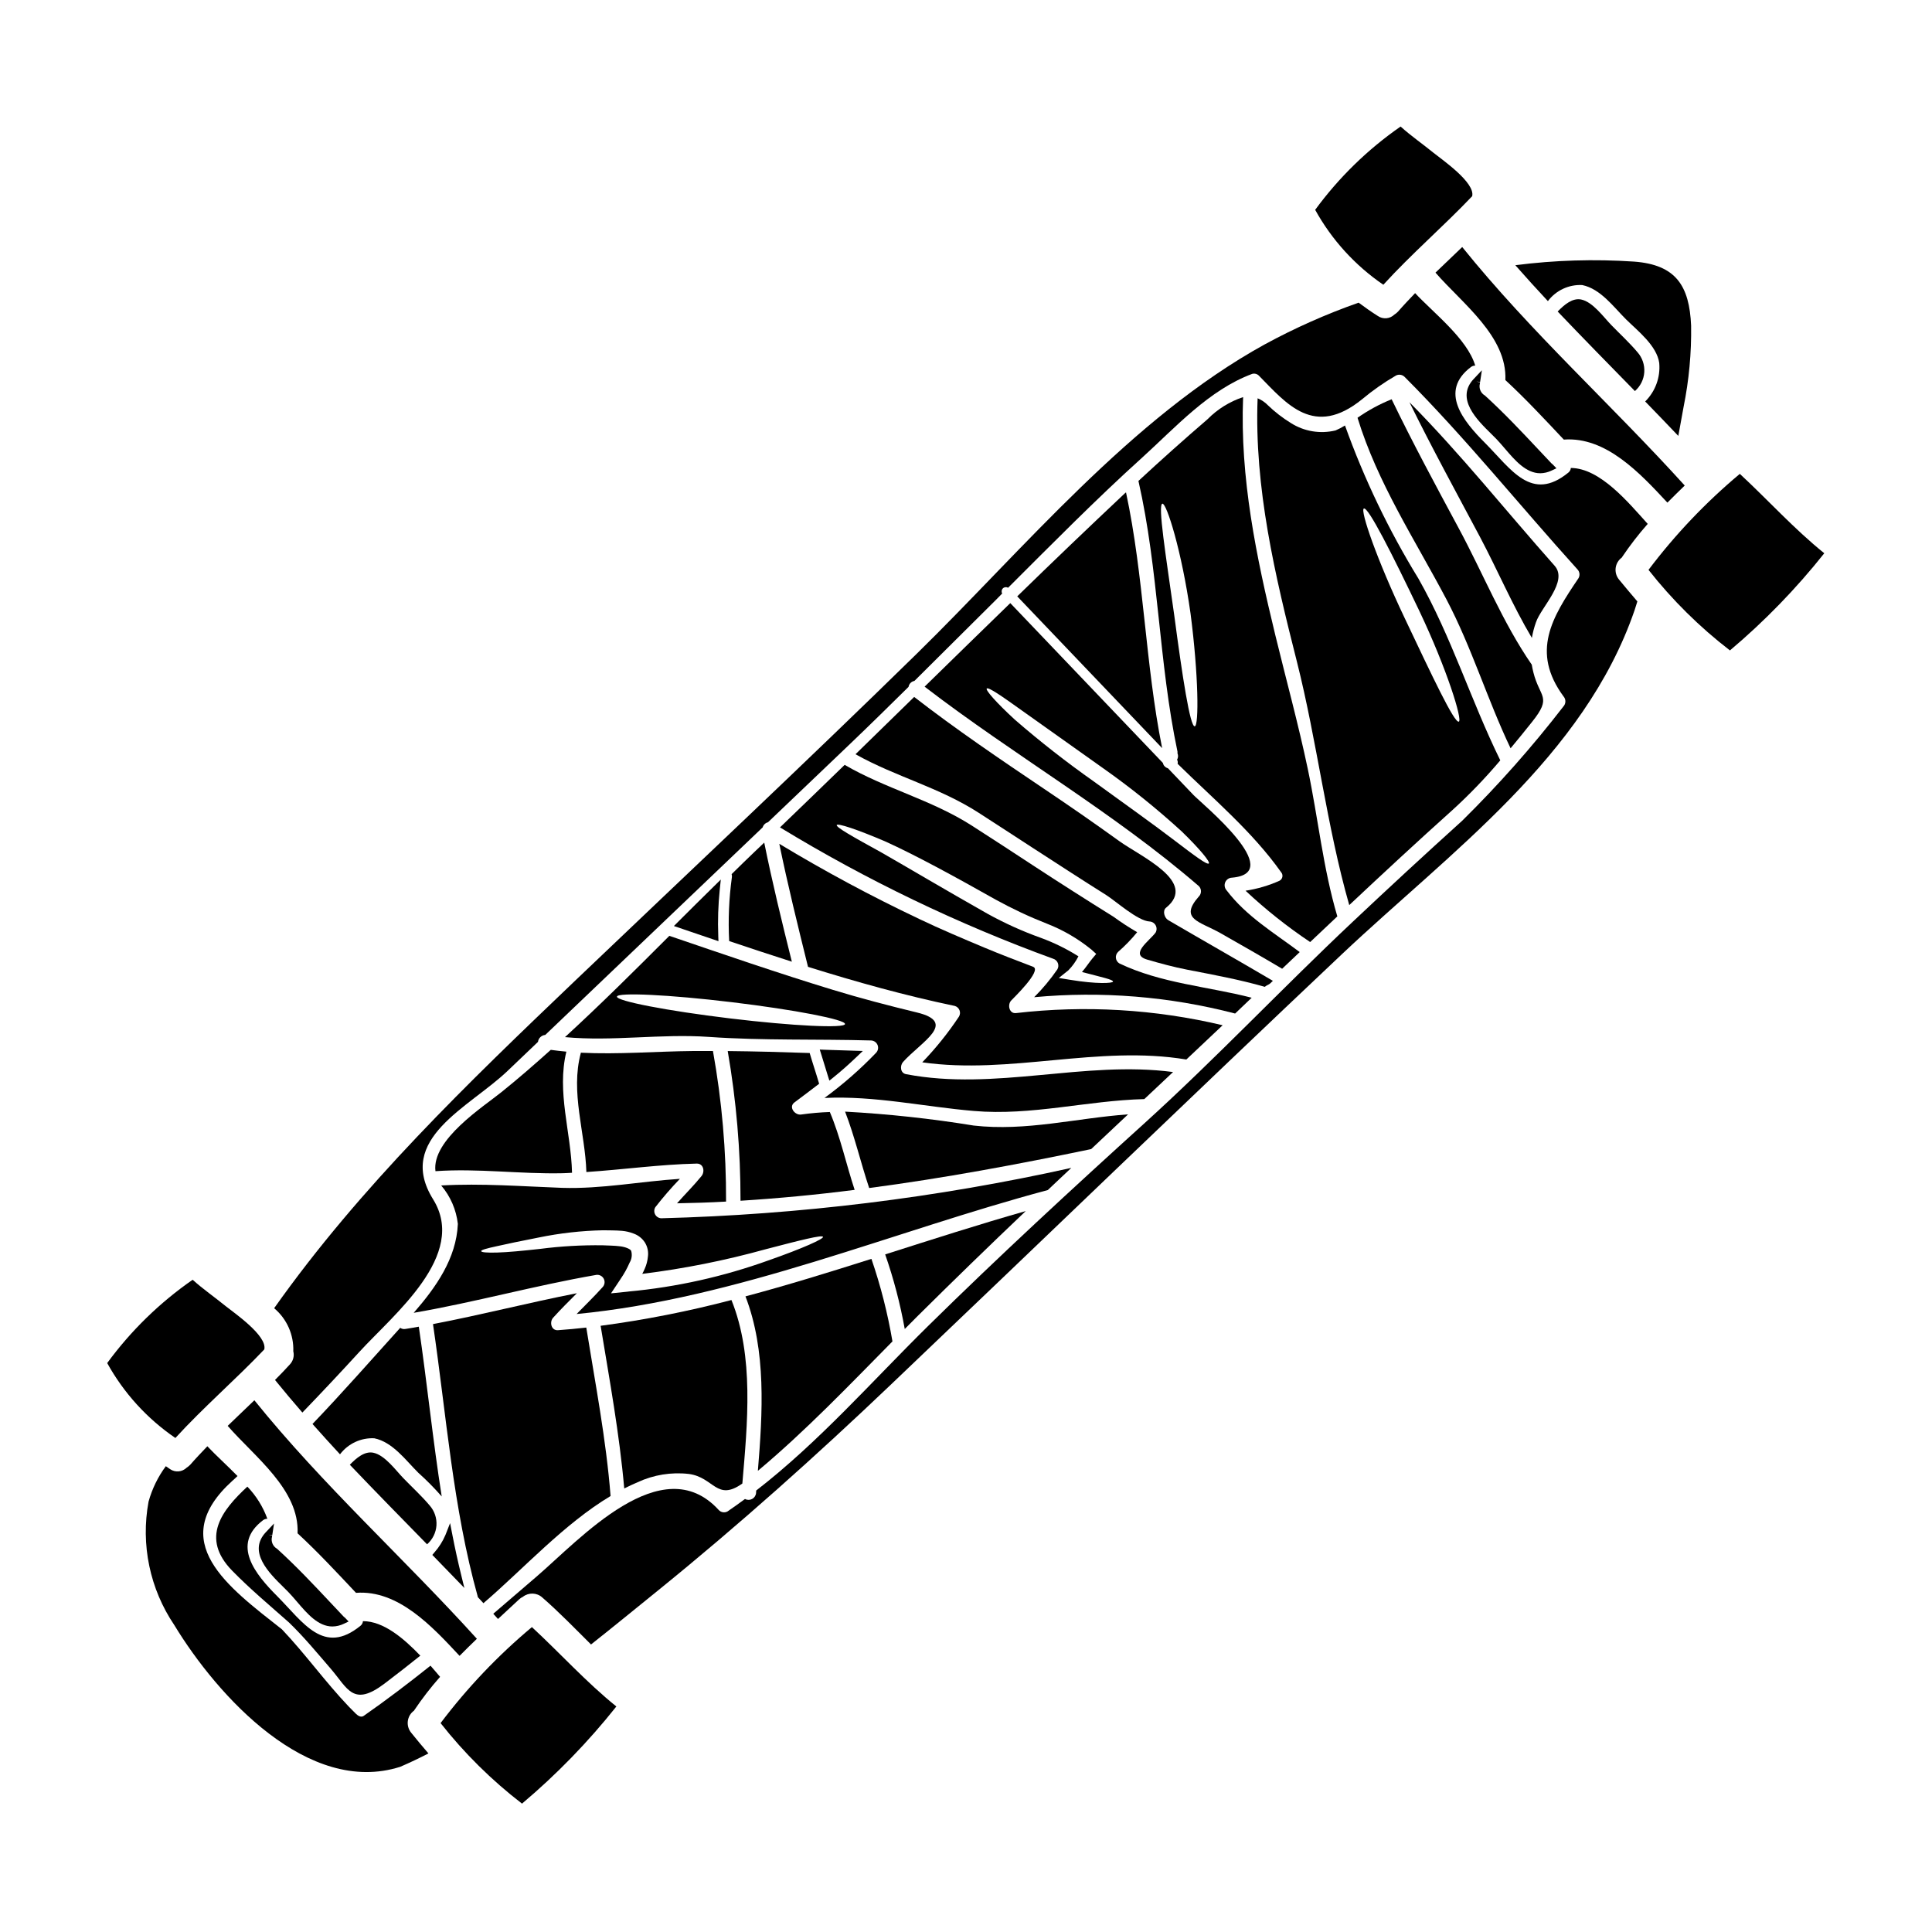
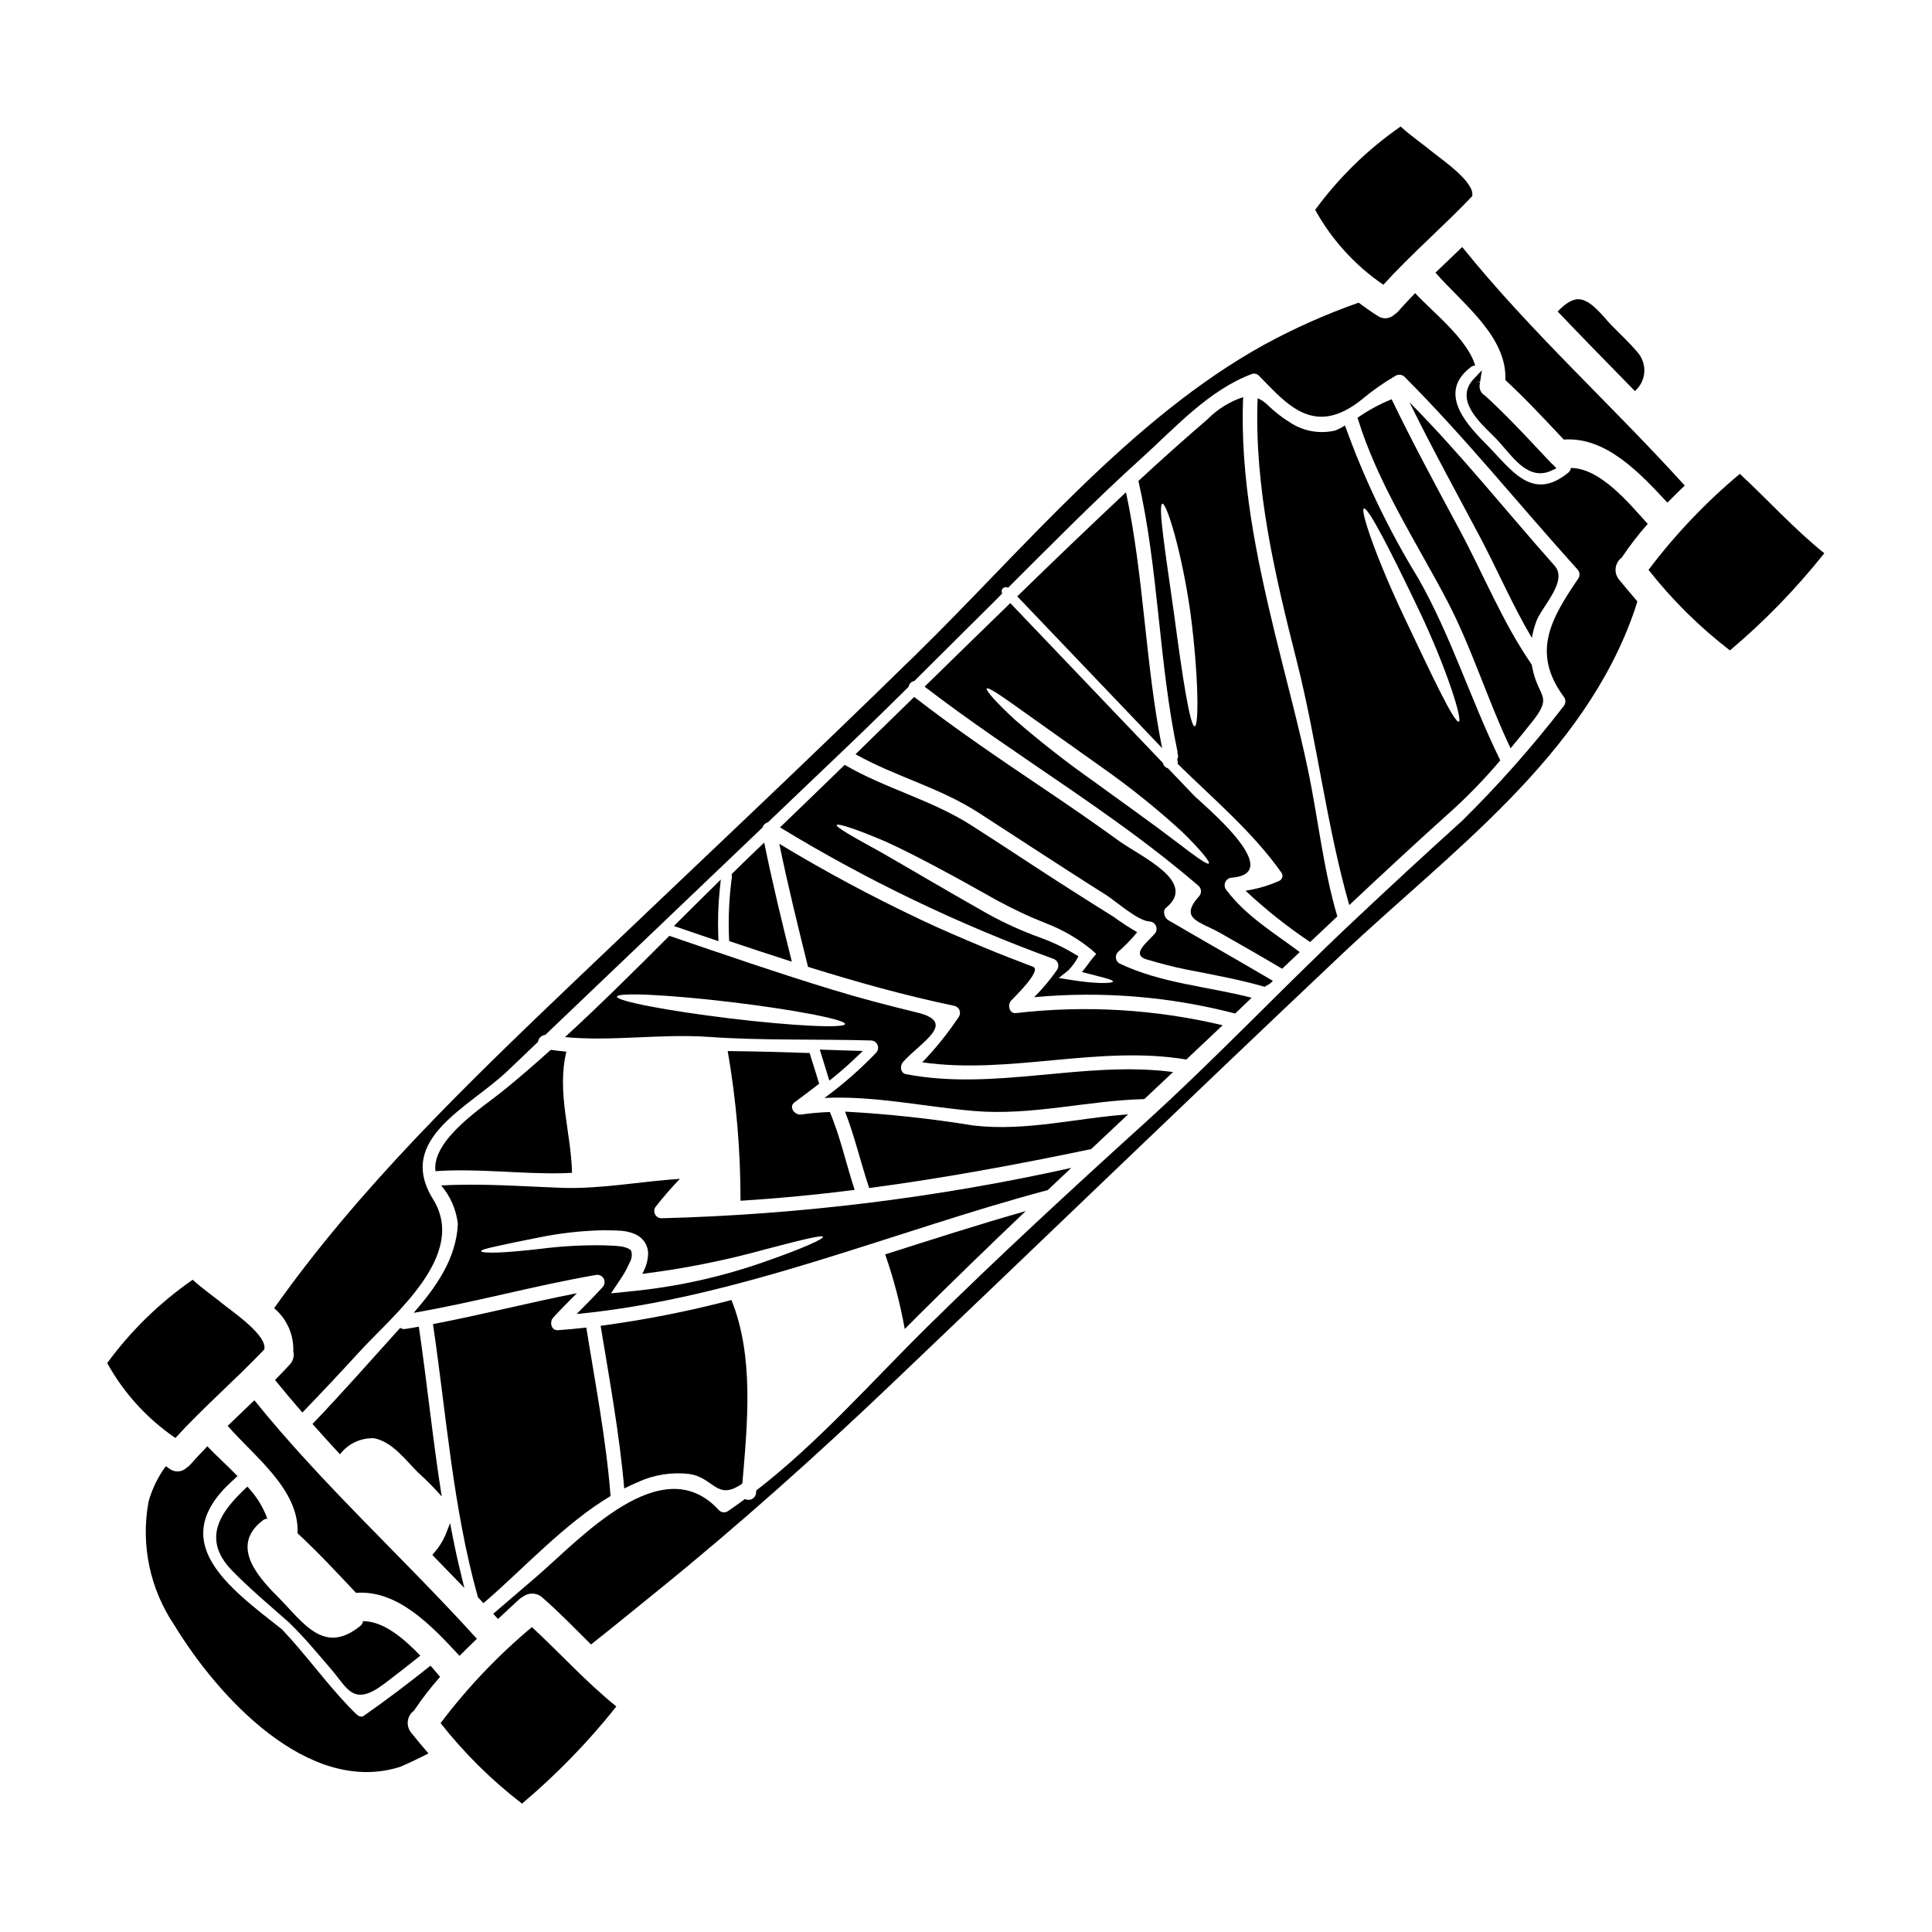
<svg xmlns="http://www.w3.org/2000/svg" fill="#000000" width="800px" height="800px" version="1.1" viewBox="144 144 512 512">
  <g>
    <path d="m442.07 274.76c-9.582 9.008-19.078 18.102-28.492 27.281l38.402 40.223c-4.496-22.41-4.793-45.434-9.578-67.781-0.109 0.105-0.219 0.176-0.332 0.277z" />
    <path d="m503.77 254.7c0.008 0.02 0.008 0.039 0 0.055 5.332 17.32 15.156 32.176 23.551 48.078 6.723 12.785 10.82 26.52 17 39.473 1.898-2.269 3.777-4.598 5.68-6.981 5.418-6.769 2.047-6.375 0.359-13.145-0.18-0.707-0.312-1.363-0.426-2.035-7.769-11.254-12.934-24.258-19.426-36.277-6.07-11.285-12.145-22.535-17.711-34.062v0.004c-3.184 1.281-6.211 2.926-9.027 4.891z" />
    <path d="m389.03 325.97c23.789 18.281 49.988 33.254 72.711 52.887v0.004c0.73 0.781 0.703 2.008-0.066 2.754-5.273 5.996 0.285 6.559 5.785 9.688 5.504 3.129 10.926 6.227 16.32 9.426 1.574-1.484 3.106-2.934 4.66-4.418-6.863-5.152-14.168-9.484-19.414-16.41v0.004c-0.508-0.586-0.629-1.414-0.316-2.125 0.316-0.707 1.012-1.172 1.785-1.191 14.539-1.254-7.922-19.523-10.234-21.93-2.242-2.348-4.488-4.695-6.731-7.051-0.445-0.129-0.832-0.406-1.102-0.785-0.117-0.199-0.203-0.414-0.254-0.641l-8.555-8.957-31.883-33.398c-7.578 7.352-15.152 14.758-22.707 22.145zm47.395 21.676c7.262 5.121 14.191 10.699 20.746 16.695 4.922 4.781 7.594 8.102 7.188 8.488-0.465 0.441-3.824-2.078-9.16-6.148-5.332-4.07-12.934-9.508-21.297-15.562-7.262-5.113-14.262-10.59-20.969-16.41-5.016-4.621-7.781-7.816-7.441-8.242 0.461-0.441 3.938 1.969 9.398 5.879 5.516 3.922 13.137 9.312 21.535 15.301z" />
    <path d="m497.93 258.07c-4.051 0.98-8.324 0.27-11.844-1.969-2.188-1.344-4.223-2.918-6.074-4.699-0.773-0.801-1.703-1.43-2.731-1.855-0.91 23.719 4.613 46.918 10.402 69.758 5.383 21.312 7.871 43.496 13.883 64.551 9.008-8.457 18.07-16.863 27.273-25.117v0.004c4.535-4.133 8.797-8.555 12.754-13.242-7.809-15.887-12.902-32.668-21.699-48.18-7.863-12.816-14.383-26.41-19.457-40.562-0.801 0.504-1.641 0.941-2.508 1.312zm7.5 20.695c1.152-0.496 7.434 11.898 14.754 27.23 7.332 15.461 11.453 28.855 10.414 29.246-1.203 0.395-7.035-12.031-14.332-27.418-7.367-15.488-11.859-28.562-10.836-29.059z" />
    <path d="m549.96 313.05c0.246-1.414 0.613-2.805 1.094-4.156 1.379-4.039 8.594-10.82 4.941-14.957-12.82-14.43-24.879-29.617-38.477-43.34 5.949 12.078 12.402 23.879 18.73 35.77 4.684 8.852 8.613 18.117 13.711 26.684z" />
    <path d="m361.08 431.21c-0.789-2.731-1.719-5.434-2.508-8.148-7.25-0.254-14.5-0.445-21.719-0.52 2.273 13.102 3.406 26.371 3.391 39.668 10.109-0.637 20.188-1.594 30.246-2.883-2.262-6.856-3.762-13.984-6.578-20.637v0.004c-2.539 0.086-5.066 0.309-7.582 0.664-1.652 0.273-3.465-1.996-1.77-3.223 2.211-1.66 4.383-3.277 6.519-4.926z" />
    <path d="m358.13 400.22c12.809 4.008 25.734 7.617 38.895 10.363 0.574 0.164 1.035 0.586 1.254 1.141 0.219 0.555 0.164 1.18-0.145 1.691-2.875 4.32-6.129 8.375-9.727 12.113 23.301 3.324 46.645-4.637 69.984-0.746l9.621-9.082c-17.934-4.254-36.473-5.344-54.785-3.219-1.816 0.172-2.262-2.223-1.277-3.305 0.395-0.461 8.344-8.039 5.832-8.965-4.285-1.637-8.574-3.273-12.801-5.039-5.844-2.449-11.703-4.922-17.43-7.656l0.004-0.004c-12.672-6.004-25.031-12.641-37.031-19.891 2.242 10.941 4.922 21.75 7.606 32.598z" />
    <path d="m370.72 343.88c10.68 6 22.18 8.746 32.73 15.574 4.758 3.062 9.48 6.156 14.227 9.234 6.492 4.199 12.941 8.402 19.488 12.516 2.586 1.637 8.344 6.852 11.488 7 0.676 0.039 1.285 0.426 1.613 1.023 0.324 0.594 0.316 1.316-0.016 1.906-1.645 2.238-7.012 5.769-2.246 7.168 3.488 1.02 7.012 1.969 10.574 2.668 6.863 1.336 13.891 2.621 20.613 4.551 0.395-0.395 1.043-0.539 1.453-0.926l0.684-0.66c-9.16-5.402-18.625-10.762-27.766-16.109-1-0.602-1.535-2.496-0.539-3.269 8.48-6.859-6.691-13.523-12.488-17.711-6.535-4.723-13.156-9.297-19.82-13.777-11.688-7.871-23.316-15.742-34.449-24.371-5.184 5.078-10.363 10.141-15.547 15.184z" />
    <path d="m367.85 346.69c-5.684 5.527-11.398 11.055-17.141 16.574v0.004c22.922 13.961 47.168 25.617 72.383 34.805 0.57 0.168 1.031 0.59 1.25 1.145 0.215 0.551 0.168 1.172-0.137 1.684-1.82 2.637-3.875 5.102-6.141 7.367 17.867-1.66 35.891-0.195 53.258 4.328l4.387-4.188c-11.711-3.004-24.051-3.809-35.074-9.098-0.508-0.309-0.844-0.836-0.914-1.43-0.066-0.594 0.145-1.184 0.57-1.602 1.836-1.598 3.535-3.352 5.074-5.238-2.16-1.25-4.254-2.613-6.273-4.09-7.168-4.461-14.289-9.004-21.359-13.629-5.414-3.543-10.801-7.086-16.238-10.559-10.75-6.856-22.77-9.738-33.59-16.031-0.039-0.023-0.039-0.062-0.055-0.043zm40.02 35.723c4.387 2.414 8.926 4.547 13.586 6.375 4.262 1.66 8.234 3.973 11.781 6.859l1.273 1.148-1.023 1.223c-0.875 1.047-1.719 2.387-2.754 3.574 5.117 1.352 8.363 2.023 8.227 2.543-0.102 0.449-4.215 0.699-11.387-0.48l-2.977-0.484 2.527-2.023v0.004c1.078-1.098 1.977-2.352 2.672-3.719-3.129-1.973-6.457-3.609-9.93-4.883-4.867-1.738-9.586-3.867-14.109-6.367-11.215-6.34-21.121-12.234-28.34-16.363-7.363-4.043-11.934-6.609-11.672-7.184 0.27-0.5 5.242 1.082 12.988 4.41 7.723 3.508 18 9.082 29.137 15.367z" />
    <path d="m214.04 501.61c0.844-3.598-7.938-9.648-10.234-11.473-2.859-2.328-5.992-4.5-8.758-6.988v0.004c-8.719 6.051-16.371 13.512-22.641 22.074 4.391 7.938 10.578 14.738 18.07 19.852 7.504-8.203 15.918-15.43 23.562-23.469z" />
    <path d="m585.88 277.2c1.52-1.52 3.039-3.043 4.59-4.527-19.332-21.363-40.852-40.715-58.969-63.207-2.363 2.277-4.723 4.504-7.086 6.785 7.141 8.215 19.027 16.887 18.523 28.473 5.418 5.012 10.434 10.41 15.484 15.773 11.219-0.832 20.219 8.949 27.457 16.703z" />
    <path d="m536.24 245.24 0.473-3.109-2.156 2.285c-4.898 5.188 0.84 10.836 4.637 14.562 0.449 0.445 0.879 0.871 1.277 1.273 0.789 0.824 1.574 1.734 2.363 2.656 2.641 3.086 5.57 6.508 9.336 6.508v0.004c1.066-0.016 2.113-0.266 3.07-0.738l1.23-0.578-0.938-0.988-0.359-0.301c-1.164-1.227-2.328-2.461-3.484-3.695-4.469-4.758-9.09-9.676-14.168-14.301l0.004 0.004c-1.117-0.629-1.668-1.938-1.336-3.176l0.031-0.289-0.961-0.273z" />
    <path d="m464.01 255.1c-6.199 5.336-12.305 10.789-18.312 16.352 5.387 23.645 5.348 48.051 10.352 71.746 0.02 0.148 0.02 0.301 0 0.453 0.23 0.539 0.188 1.152-0.109 1.66 0.176 0.34 0.223 0.73 0.137 1.105 9.445 9.285 19.828 17.992 27.434 28.734 0.297 0.34 0.418 0.797 0.328 1.242-0.086 0.441-0.375 0.82-0.777 1.023-2.859 1.277-5.883 2.164-8.98 2.633 5.324 4.996 11.055 9.547 17.125 13.605 2.387-2.281 4.789-4.547 7.199-6.801-3.793-12.824-5.082-26.027-7.836-39.102-2.512-11.926-5.746-23.691-8.621-35.52-5.023-20.707-9.371-41.598-8.512-63v0.004c-3.562 1.184-6.793 3.191-9.426 5.863zm-3.394 81.379c-1.23 0.117-3.262-13.082-5.418-29.348-2.266-16.117-4.422-29.414-3.148-29.652 1.09-0.191 5.117 12.512 7.449 29.066 2.141 16.426 2.246 29.832 1.117 29.934z" />
    <path d="m577.95 237.34c-2.148-2.547-4.609-4.793-6.941-7.199-2.051-2.109-4.887-6.121-7.984-6.769-2.285-0.469-4.445 1.344-6.227 3.184 6.75 7.086 13.625 14.082 20.469 21.082h-0.004c1.465-1.27 2.359-3.074 2.488-5.008 0.129-1.934-0.52-3.836-1.801-5.289z" />
-     <path d="m563.3 219.54c4.879 1 8.312 5.816 11.641 9.117 3.043 3.004 8.145 6.938 8.781 11.566h-0.004c0.332 3.777-1.035 7.504-3.727 10.172 2.949 3.019 5.863 6.074 8.781 9.125 0.457-2.559 0.93-5.098 1.391-7.656 1.438-7.102 2.109-14.336 2-21.578-0.461-10.559-4.023-16.137-15.129-16.961h-0.004c-10.488-0.703-21.023-0.383-31.453 0.957 2.82 3.211 5.715 6.391 8.629 9.516v0.004c2.137-2.844 5.543-4.438 9.094-4.262z" />
    <path d="m337.24 393.39c5.531 1.867 11.066 3.688 16.609 5.469-2.617-10.48-5.18-20.98-7.32-31.562l-2.648 2.527c-2.016 1.93-4.012 3.871-5.996 5.832v-0.004c0.09 0.262 0.117 0.543 0.074 0.816-0.773 5.606-1.016 11.27-0.719 16.922z" />
    <path d="m293.73 418.85c12.73 1.18 25.336-0.949 38.109-0.059 14.363 1.004 28.664 0.539 43.023 0.945 0.766 0.035 1.438 0.52 1.715 1.234 0.277 0.715 0.105 1.523-0.438 2.066-4.191 4.367-8.758 8.359-13.645 11.934 13.332-0.633 26.184 2.305 39.582 3.449 15.352 1.316 29.953-2.754 45.18-3.148l7.621-7.168c-23.598-3.117-47.16 5.094-70.762 0.566-1.547-0.289-1.664-2.227-0.812-3.219 4.789-5.352 14.66-10.496 3.652-13.141-7.508-1.82-14.957-3.766-22.336-6.019-14.516-4.426-28.875-9.387-43.238-14.281-9.086 9.105-18.207 18.176-27.652 26.84zm74.215-3.477c-0.102 1.18-13.75 0.535-30.457-1.48s-30.109-4.606-29.992-5.777c0.117-1.172 13.777-0.531 30.492 1.48s30.059 4.606 29.945 5.777z" />
    <path d="m433.17 448.52c3.254-3.074 6.516-6.141 9.781-9.203-13.738 0.984-26.988 4.551-40.957 2.961l-0.004-0.004c-11.27-1.832-22.633-3.062-34.035-3.68 2.559 6.609 4.137 13.52 6.387 20.246 19.727-2.602 39.336-6.254 58.828-10.32z" />
    <path d="m510.6 219.46c7.477-8.207 15.902-15.43 23.543-23.465 0.844-3.602-7.938-9.648-10.211-11.473-2.863-2.332-5.996-4.5-8.762-6.988-8.719 6.051-16.367 13.512-22.637 22.074 4.387 7.938 10.574 14.738 18.066 19.852z" />
    <path d="m335.02 377.09-1.93 1.902c-3.051 2.981-6.086 6.016-9.141 9.055l-1.359 1.359 11.809 4.016-0.055-1.43 0.004-0.004c-0.156-4.07-0.023-8.148 0.391-12.199z" />
-     <path d="m257.86 542.96c-2.148-2.547-4.613-4.793-6.941-7.199-2.051-2.109-4.887-6.121-7.984-6.773-2.285-0.469-4.449 1.348-6.227 3.188 6.75 7.086 13.625 14.082 20.469 21.082h-0.004c1.465-1.27 2.359-3.07 2.492-5.004 0.129-1.934-0.52-3.84-1.805-5.293z" />
    <path d="m204.34 521.87c7.141 8.219 19.023 16.891 18.52 28.473 5.422 5.012 10.434 10.41 15.488 15.777 11.184-0.848 20.203 8.934 27.441 16.699 1.516-1.52 3.035-3.039 4.59-4.523-19.332-21.363-40.852-40.719-58.969-63.211-2.352 2.281-4.723 4.504-7.07 6.785z" />
    <path d="m387.25 492.7c9.426-9.355 18.953-18.605 28.578-27.75-12.383 3.516-24.797 7.516-37.246 11.48v0.004c2.246 6.441 3.981 13.051 5.188 19.766 1.148-1.164 2.316-2.352 3.481-3.5z" />
    <path d="m250.06 495.89c-7.672 8.488-15.293 17.18-23.246 25.48 2.402 2.695 4.816 5.375 7.289 8.039 2.141-2.832 5.543-4.426 9.09-4.25 4.879 1 8.316 5.82 11.645 9.121 2.199 1.969 4.277 4.07 6.223 6.297-2.363-14.926-3.863-30.016-6.07-44.992-1.18 0.207-2.383 0.434-3.543 0.602-0.484 0.094-0.98-0.016-1.387-0.297z" />
-     <path d="m216.15 550.86 0.473-3.113-2.16 2.289c-4.894 5.184 0.844 10.832 4.641 14.562 0.445 0.441 0.879 0.871 1.277 1.273 0.789 0.82 1.574 1.73 2.363 2.652 2.644 3.09 5.57 6.512 9.34 6.512 1.062-0.012 2.113-0.262 3.07-0.734l1.23-0.582-0.938-0.984-0.359-0.301c-1.172-1.23-2.336-2.469-3.496-3.711-4.465-4.75-9.082-9.668-14.168-14.285v0.004c-1.117-0.633-1.668-1.941-1.336-3.184l0.035-0.285-0.961-0.277z" />
    <path d="m573.8 291.76c0.035-0.043 0.059-0.09 0.074-0.141 2.07-3.074 4.336-6.008 6.789-8.785-5.117-5.637-12.574-14.766-20.371-14.82-0.039 0.477-0.273 0.918-0.645 1.215-9.793 8.004-15.195-0.914-22.094-7.84-5.762-5.777-12.277-13.672-3.731-20.133 0.324-0.242 0.723-0.375 1.129-0.371-2.094-7.086-11.145-14.043-15.93-19.203-1.539 1.613-3.059 3.203-4.527 4.891-0.281 0.305-0.605 0.566-0.961 0.785-1.176 1.156-3.004 1.32-4.367 0.395-1.766-1.109-3.441-2.305-5.117-3.543-8.598 3.023-16.938 6.731-24.938 11.086-35.426 19.551-63.574 53.945-92.234 82.02-29.734 29.125-60.121 57.613-90.227 86.352-28.621 27.332-57.105 54.664-80 87.023h0.004c3.359 2.82 5.231 7.031 5.074 11.414 0.316 1.254-0.039 2.578-0.934 3.508-1.277 1.402-2.578 2.754-3.914 4.09 2.363 2.914 4.789 5.793 7.254 8.637 5.102-5.289 10.137-10.648 15.102-16.078 9.078-9.941 28.766-25.586 19.539-40.438-9.98-16.047 9.531-24.281 19.73-34.016l8.066-7.699c0.125-0.992 0.93-1.762 1.926-1.84l9.418-8.992c16.078-15.352 32.145-30.688 48.199-46.016v-0.004c0.199-0.664 0.734-1.176 1.406-1.344l21.668-20.684c5.254-5.019 10.418-10.094 15.586-15.199v-0.004c0.133-0.801 0.758-1.43 1.555-1.574 7.168-7.086 14.281-14.238 21.449-21.324l1.816-1.844-0.004 0.004c-0.254-0.445-0.18-1.008 0.188-1.367 0.367-0.355 0.93-0.422 1.367-0.152 11.688-11.656 23.285-23.434 35.539-34.496 8.906-8.082 17.711-17.938 29.172-22.195 0.668-0.176 1.375 0.035 1.836 0.547 7.316 7.441 14.562 16.477 27.27 6.188 2.812-2.352 5.82-4.457 8.992-6.297 0.773-0.391 1.707-0.23 2.309 0.391 16.164 16.188 30.461 34.051 45.793 51h-0.004c0.602 0.637 0.703 1.59 0.254 2.34-7.062 10.422-12.625 19.488-3.961 31.305v-0.004c0.688 0.785 0.66 1.965-0.062 2.715-8.238 10.672-17.191 20.777-26.793 30.246-9.777 8.836-19.461 17.773-29.047 26.812-18.535 17.449-36.062 36.023-54.875 53.102-19.59 17.746-38.836 35.488-57.668 54.035-14.816 14.602-28.957 30.762-45.5 43.547 0 0.215-0.031 0.453-0.035 0.668-0.062 0.664-0.457 1.254-1.047 1.57-0.586 0.316-1.297 0.32-1.887 0.004-1.527 1.141-3.09 2.242-4.652 3.312-0.77 0.41-1.715 0.246-2.305-0.391-15.051-16.48-36.812 7.805-48.289 17.652-3.824 3.297-7.644 6.574-11.461 9.84 0.395 0.465 0.828 0.906 1.25 1.387 1.867-1.711 3.723-3.434 5.566-5.172 0.305-0.289 0.652-0.527 1.031-0.703 1.52-1.195 3.676-1.133 5.117 0.156 4.523 3.938 8.695 8.266 12.938 12.477 6.102-4.832 12.059-9.707 17.887-14.422 21.332-17.289 41.789-35.582 61.676-54.539 39.852-37.949 79.402-76.172 119.45-113.99 28.691-27.07 64.195-52.305 77.539-91.133 0.254-0.789 0.492-1.574 0.742-2.336-1.656-1.922-3.293-3.894-4.894-5.832v-0.004c-0.691-0.859-1-1.965-0.855-3.059 0.148-1.094 0.734-2.082 1.625-2.731z" />
    <path d="m205.56 560.28c4.754 4.863 9.938 9.184 15.008 13.68 4 3.852 7.477 8.098 11.117 12.309 4.477 5.203 5.879 10.195 14.203 3.91 3.203-2.422 6.352-4.898 9.504-7.414-4.453-4.625-9.738-9.129-15.203-9.145-0.039 0.473-0.27 0.914-0.641 1.215-9.793 8.004-15.195-0.914-22.094-7.84-5.762-5.777-12.277-13.672-3.731-20.133 0.324-0.246 0.723-0.379 1.129-0.375-1.152-3.18-2.957-6.078-5.301-8.516-6.691 6.215-12.543 13.566-3.992 22.309z" />
    <path d="m312.97 536.81c4.234-1.969 8.93-2.731 13.566-2.199 6.691 0.879 7.371 7.387 14.195 2.535 1.348-15.891 3.148-33.672-2.891-48.629h0.004c-11.402 2.996-22.984 5.277-34.672 6.832 2.363 14.348 4.984 28.629 6.258 43.113 1.164-0.582 2.352-1.156 3.539-1.652z" />
    <path d="m605.07 269.58c-9.008 7.535-17.125 16.07-24.199 25.441 6.285 7.981 13.531 15.152 21.582 21.348 9.168-7.734 17.543-16.359 25-25.75-8.004-6.445-14.867-14.074-22.383-21.039z" />
    <path d="m260.76 600.64c6.281 7.981 13.531 15.148 21.578 21.34 9.168-7.727 17.547-16.352 25.004-25.746-7.992-6.445-14.855-14.078-22.383-21.039v0.004c-9.008 7.531-17.125 16.07-24.199 25.441z" />
    <path d="m253.72 597.34c0.043-0.047 0.078-0.102 0.098-0.164 2.074-3.078 4.348-6.016 6.809-8.797-0.789-0.906-1.637-1.941-2.539-2.957-5.805 4.625-11.605 9.055-17.711 13.309-0.699 0.488-1.52-0.035-2.07-0.574-0.633-0.629-1.254-1.238-1.875-1.891-6.234-6.531-11.492-13.926-17.711-20.469-14.305-11.277-30.926-23.242-13.145-39.359 0.609-0.547 0.789-0.703 1.367-1.27-2.848-2.906-5.84-5.598-7.992-7.891-1.539 1.609-3.059 3.203-4.527 4.887h-0.004c-0.285 0.305-0.609 0.57-0.961 0.789-1.176 1.156-3.004 1.32-4.371 0.395-0.395-0.266-0.746-0.523-1.141-0.789-2.09 2.824-3.641 6.008-4.578 9.395-2.106 11.379 0.344 23.125 6.824 32.711 11.449 18.844 35.5 45.332 59.871 37.555 2.504-1.078 5.012-2.269 7.477-3.543-1.574-1.828-3.102-3.652-4.594-5.512h0.004c-0.703-0.863-1.016-1.977-0.871-3.078 0.145-1.105 0.738-2.098 1.641-2.746z" />
-     <path d="m323.42 462.89c4.328-0.078 8.66-0.211 12.988-0.457h0.004c0.059-13.379-1.102-26.738-3.473-39.906h-5.141c-10.023 0.094-19.961 0.949-29.883 0.449-0.02 0.051 0 0.07 0 0.105-2.789 10.41 1.16 21 1.48 31.52 9.75-0.645 19.445-2.012 29.238-2.238 1.848-0.027 2.211 2.133 1.277 3.305-2.059 2.531-4.352 4.797-6.492 7.223z" />
    <path d="m266.2 561.31c-0.852-3.477-1.617-6.961-2.277-10.355l-0.645-3.309-1.234 3.148h-0.004c-0.715 1.68-1.695 3.234-2.906 4.598l-0.566 0.68 8.492 8.758z" />
-     <path d="m380.51 499.49c-1.262-7.43-3.125-14.746-5.574-21.875-11.078 3.508-22.18 6.957-33.379 9.938 5.551 14.406 4.551 30.883 3.289 46.23 12.605-10.543 24.082-22.562 35.664-34.293z" />
    <path d="m253.64 491.91c16.188-2.789 32.051-7.219 48.254-10.027l0.004-0.004c0.836-0.168 1.684 0.227 2.09 0.977s0.273 1.68-0.324 2.285c-2.188 2.445-4.559 4.723-6.856 7.086 42.508-4.066 83.863-21.922 124.87-32.848 2.09-1.969 4.144-3.938 6.234-5.879-35.711 7.938-72.105 12.41-108.68 13.355-0.676-0.031-1.289-0.414-1.613-1.012-0.32-0.598-0.305-1.32 0.039-1.906 2.039-2.625 4.215-5.141 6.523-7.535-10.383 0.68-20.812 2.719-31.211 2.391-10.703-0.395-21.336-1.234-32.047-0.633l-0.004-0.004c2.449 2.883 3.988 6.426 4.418 10.184-0.398 9.176-5.805 16.809-11.699 23.57zm21.977-17.645c2.621-0.59 6.383-1.391 11.129-2.309h-0.004c5.617-1.156 11.324-1.801 17.055-1.922 1.66 0.035 3.238 0 5.062 0.152 1.031 0.094 2.043 0.328 3.004 0.703 1.23 0.426 2.289 1.246 3.008 2.332 0.727 1.141 1.02 2.5 0.828 3.836-0.105 1.086-0.383 2.148-0.828 3.148-0.195 0.469-0.418 0.93-0.664 1.379 11.02-1.363 21.926-3.535 32.629-6.504 9.281-2.426 15.086-3.902 15.273-3.301 0.188 0.531-5.262 3.012-14.402 6.219h-0.004c-11.973 4.316-24.445 7.094-37.117 8.266l-0.18 0.031-4.481 0.453 2.516-3.777-0.004-0.004c0.949-1.367 1.758-2.828 2.418-4.356 0.57-0.938 0.719-2.07 0.414-3.121-0.184-0.492-1.574-1.047-2.887-1.203-1.496-0.199-3.195-0.199-4.68-0.273-5.535-0.074-11.066 0.242-16.559 0.953-4.723 0.527-8.66 0.887-11.387 0.969-2.727 0.082-4.195-0.059-4.242-0.371s1.449-0.727 4.102-1.301z" />
    <path d="m276.93 433.39c-4.723 3.836-18.566 12.633-17.531 20.984 11.309-0.789 22.398 0.789 33.66 0.543 0.852 0 1.684-0.086 2.535-0.121-0.254-10.754-4.102-21.371-1.5-32.098-1.391-0.121-2.754-0.301-4.133-0.477-4.266 3.828-8.586 7.598-13.031 11.168z" />
    <path d="m363.79 430.38 1.133-0.91c1.883-1.508 3.852-3.246 6.035-5.328l1.699-1.625-2.363-0.07c-2.547-0.074-5.094-0.152-7.66-0.246l-1.387-0.055 0.973 3.148c0.395 1.234 0.762 2.465 1.137 3.699z" />
    <path d="m270.61 567.24c0.512 0.539 1.004 1.09 1.516 1.629l0.262-0.246c10.266-8.809 21.145-20.824 33.422-28.16-1.18-15.008-4.051-29.805-6.438-44.641-2.504 0.27-4.988 0.52-7.508 0.695-1.832 0.117-2.281-2.207-1.281-3.305 2.027-2.25 4.156-4.352 6.297-6.496-12.762 2.492-25.355 5.746-38.133 8.184 3.566 24.148 5.277 48.613 11.863 72.215h-0.004c0.008 0.043 0.012 0.086 0.004 0.125z" />
  </g>
</svg>